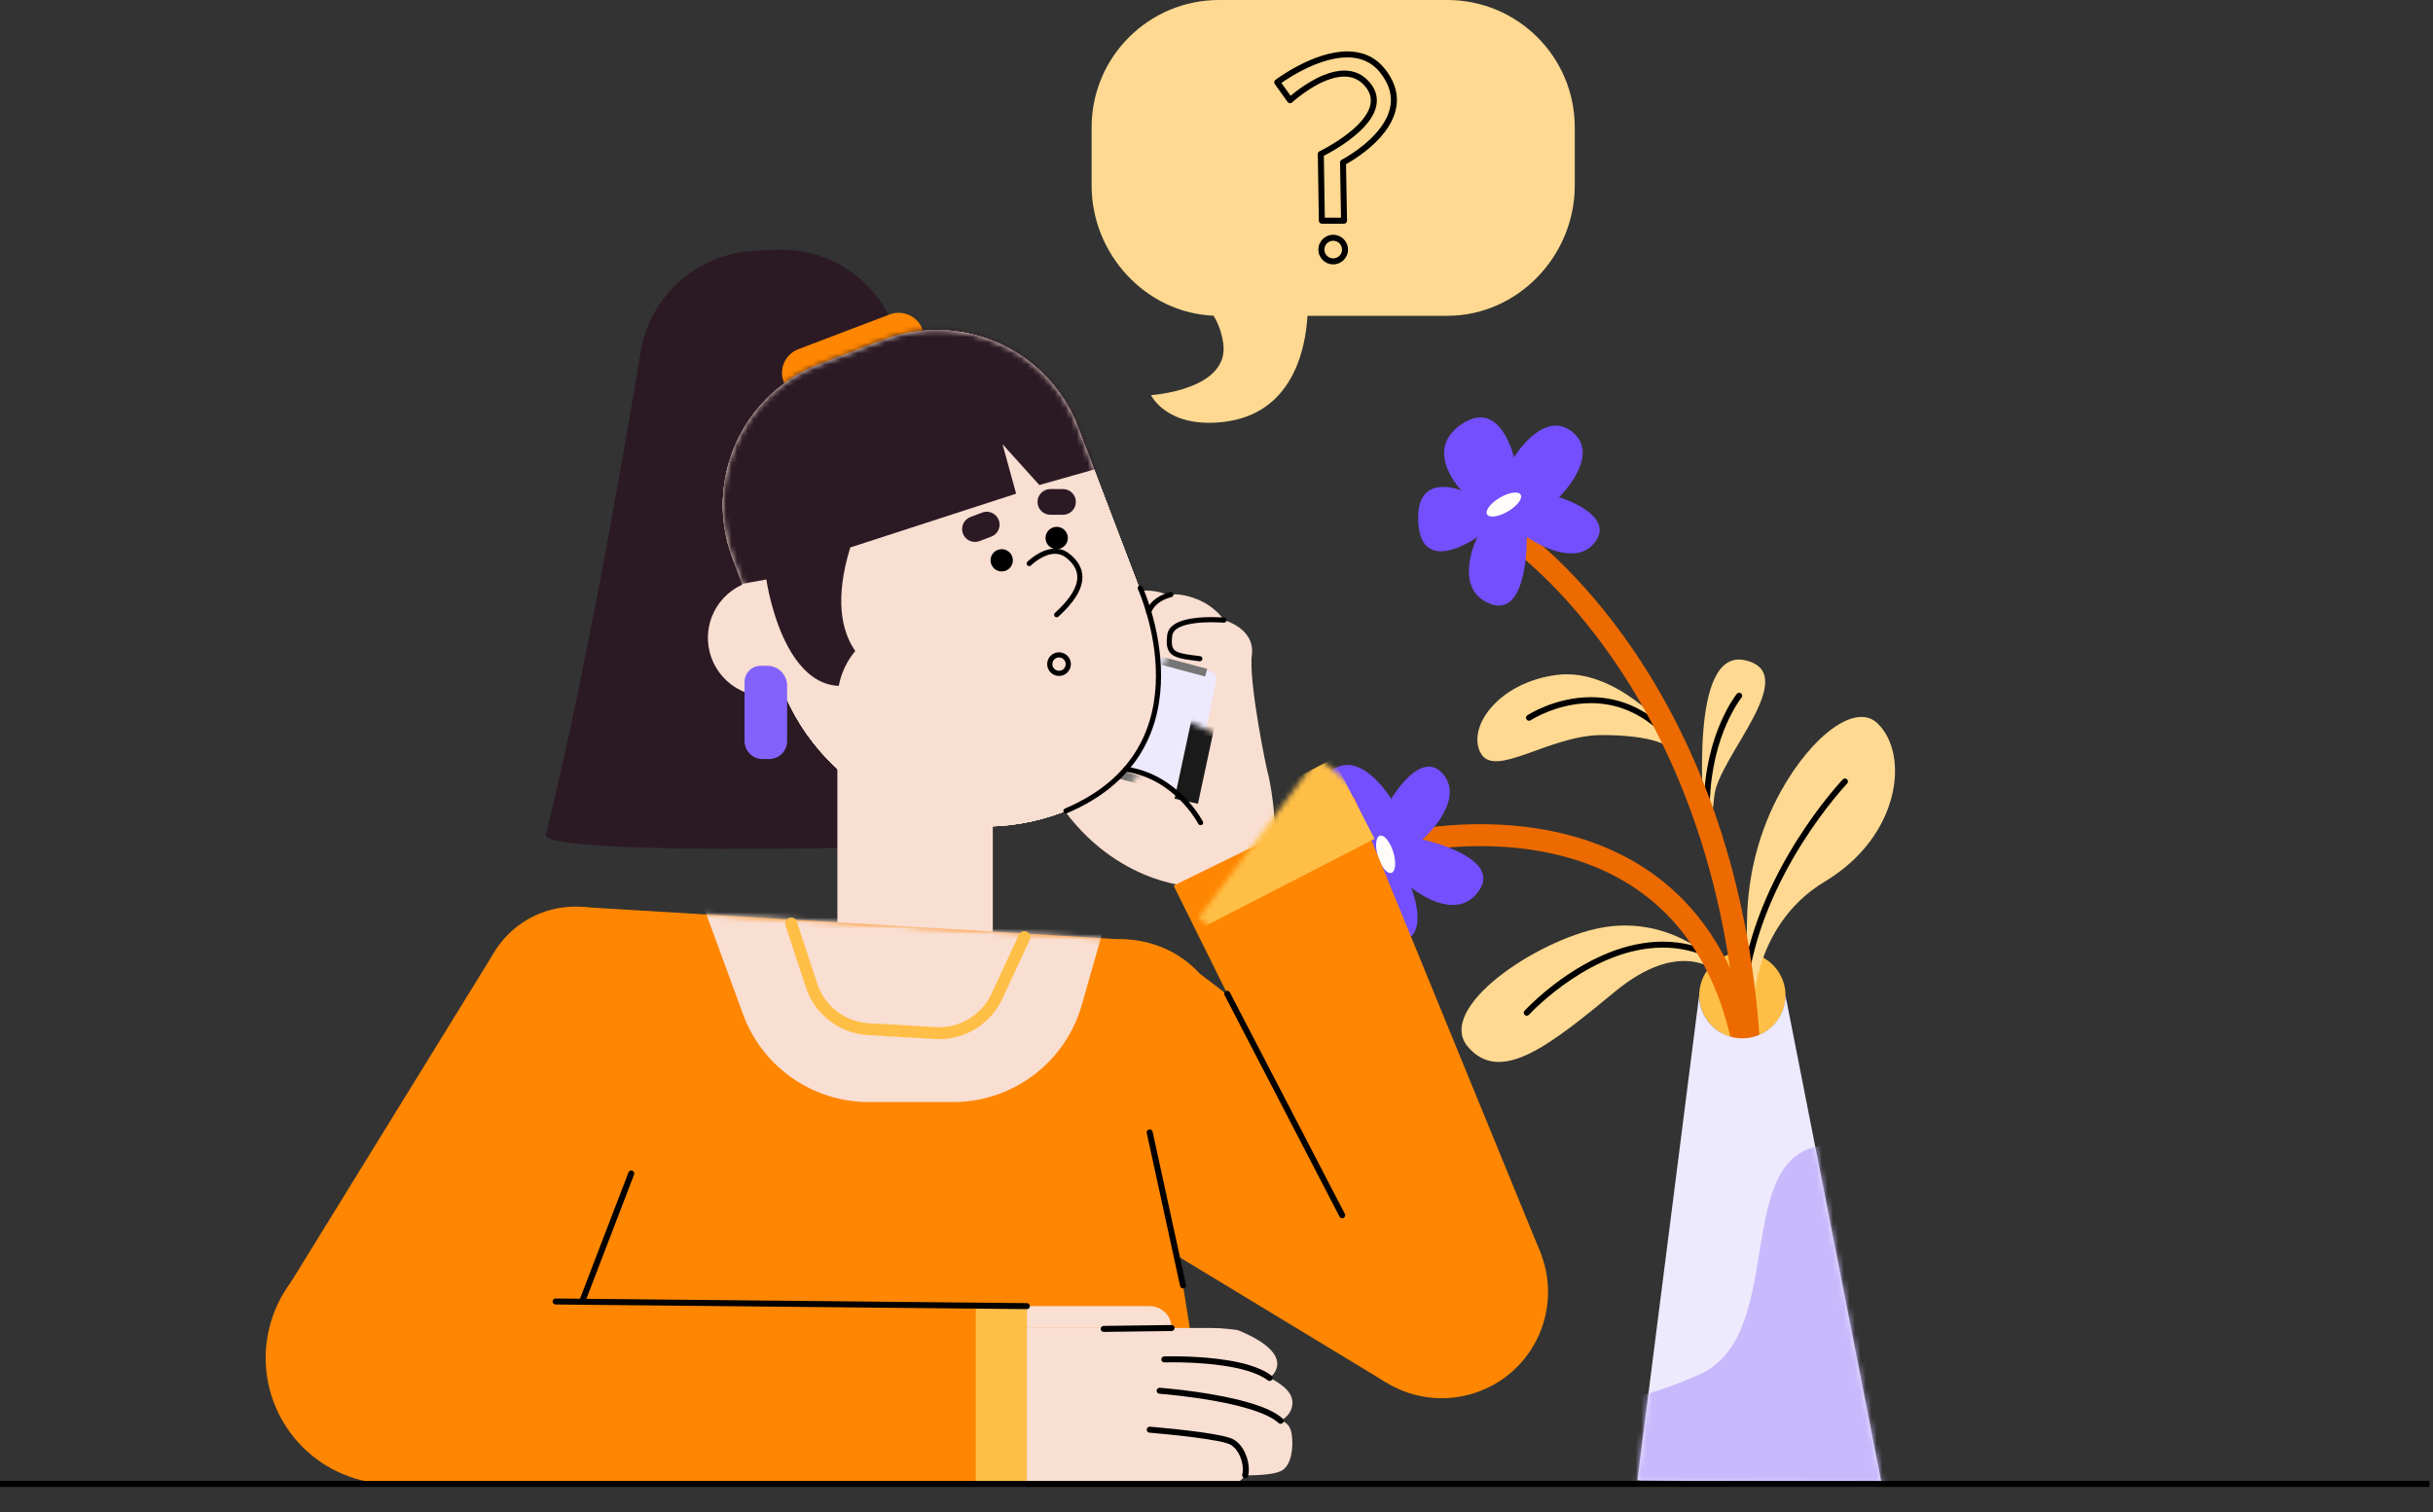
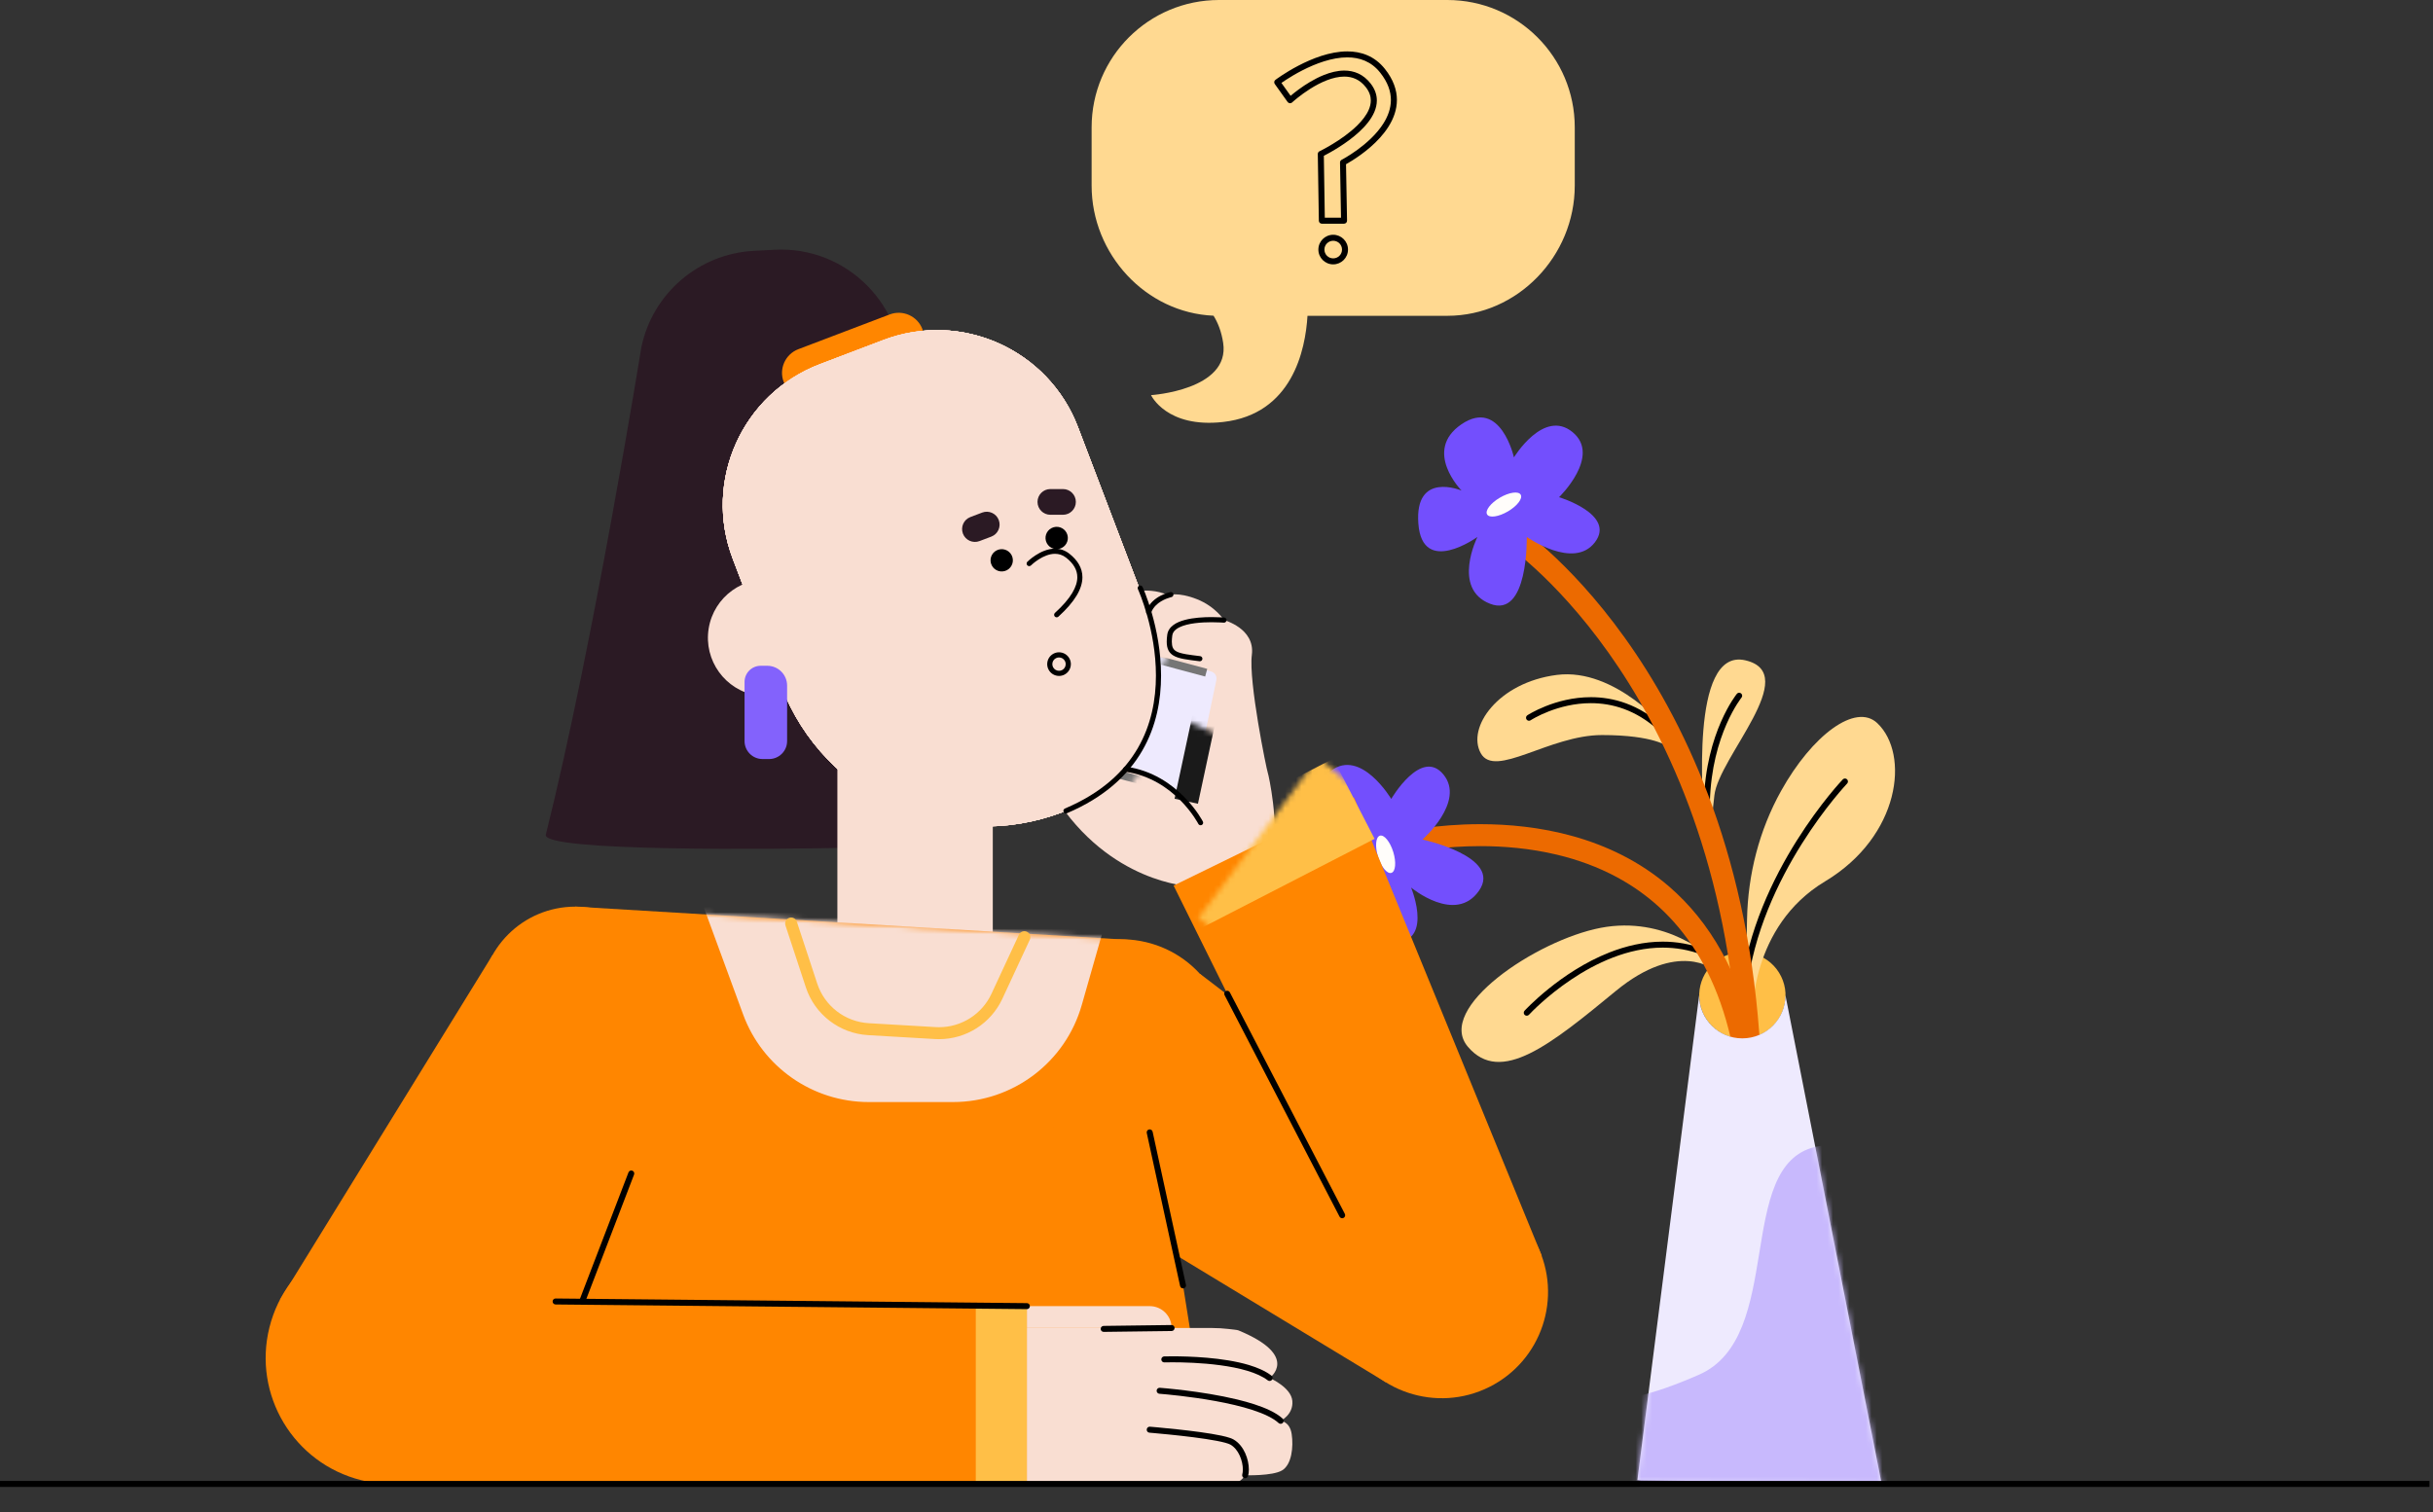
<svg xmlns="http://www.w3.org/2000/svg" width="444" height="276" viewBox="0 0 444 276" fill="none">
  <rect x="0" y="0" width="444" height="276" fill="#333333" stroke="none" />
  <path d="M205.126 108.632C205.126 108.632 208.856 106.768 213.213 108.632C213.213 108.632 214.976 108.01 218.397 109.357C221.817 110.704 223.373 113.19 223.373 113.19C223.373 113.19 229.073 114.694 228.451 119.536C227.828 124.378 231.146 140.495 231.354 141.034C231.561 141.572 233.427 150.674 232.184 154.511C230.942 158.348 230.319 157.5 230.319 157.5L217.154 161.774C217.154 161.774 202.46 161.221 192.446 145.337C182.432 129.453 196.336 124.687 196.336 124.687L205.126 108.632Z" fill="#F9DED2" />
  <path d="M199.21 23.242V33.88C199.21 46.381 209.085 57.103 221.46 57.627C222.254 58.898 222.902 60.518 223.216 62.578C224.531 71.203 210.054 72.124 210.054 72.124C210.054 72.124 212.874 78.2 223.216 77.024C235.841 75.59 238.231 63.86 238.606 57.645H264.127C276.971 57.645 287.379 46.713 287.379 33.876V23.238C287.379 10.401 276.968 0 264.127 0H222.462C209.617 0 199.21 10.405 199.21 23.242Z" fill="#FFD991" />
  <path d="M233.081 15.017L232.636 15.334L234.982 18.618C235.073 18.745 235.215 18.829 235.372 18.843C235.528 18.858 235.685 18.807 235.798 18.701L235.809 18.69C235.951 18.563 237.273 17.365 239.098 16.215C240.009 15.64 241.047 15.075 242.118 14.66C243.185 14.245 244.286 13.979 245.32 13.979C246.06 13.979 246.763 14.114 247.418 14.416C248.074 14.722 248.693 15.199 249.258 15.924C249.91 16.765 250.161 17.558 250.161 18.345C250.161 18.901 250.03 19.462 249.79 20.023C249.371 21.009 248.602 21.996 247.681 22.903C246.296 24.268 244.566 25.455 243.189 26.288C242.501 26.707 241.9 27.038 241.47 27.268C241.255 27.381 241.087 27.468 240.971 27.526C240.912 27.555 240.869 27.577 240.84 27.592L240.796 27.613C240.603 27.704 240.483 27.901 240.486 28.116L240.679 40.294C240.683 40.592 240.927 40.833 241.226 40.833H245.276C245.422 40.833 245.564 40.774 245.666 40.669C245.768 40.563 245.826 40.421 245.823 40.276L245.63 29.641L245.083 29.652L245.335 30.137C245.357 30.122 247.71 28.917 250.088 26.849C251.276 25.815 252.474 24.563 253.385 23.117C254.296 21.676 254.922 20.034 254.922 18.246C254.926 16.437 254.274 14.511 252.722 12.567C251.797 11.405 250.708 10.597 249.538 10.095C248.369 9.589 247.123 9.381 245.866 9.381C242.675 9.385 239.422 10.696 236.942 11.988C234.465 13.28 232.767 14.569 232.749 14.58C232.512 14.758 232.465 15.094 232.636 15.334L233.081 15.017L233.412 15.45L233.427 15.439C233.609 15.301 235.31 14.049 237.674 12.84C240.038 11.628 243.069 10.47 245.863 10.473C246.999 10.473 248.092 10.659 249.101 11.096C250.11 11.533 251.043 12.217 251.862 13.248C253.287 15.039 253.822 16.703 253.826 18.246C253.826 19.775 253.29 21.217 252.46 22.535C251.214 24.512 249.302 26.186 247.702 27.351C246.901 27.934 246.18 28.389 245.663 28.698C245.404 28.855 245.193 28.971 245.051 29.052C244.978 29.092 244.923 29.121 244.887 29.139L244.847 29.161L244.836 29.168C244.65 29.263 244.537 29.456 244.541 29.663L244.723 39.74H241.765L241.583 28.098L241.036 28.105L241.273 28.596C241.291 28.586 243.732 27.421 246.202 25.586C247.437 24.668 248.679 23.583 249.633 22.367C250.11 21.759 250.515 21.119 250.802 20.445C251.09 19.772 251.261 19.065 251.261 18.337C251.265 17.303 250.908 16.244 250.125 15.246C249.466 14.398 248.704 13.797 247.885 13.419C247.065 13.04 246.194 12.88 245.327 12.88C244.071 12.88 242.807 13.208 241.619 13.681C239.834 14.391 238.206 15.443 237.015 16.317C235.824 17.19 235.073 17.886 235.062 17.897L235.434 18.297L235.878 17.98L233.532 14.697L233.081 15.017Z" fill="black" />
  <path d="M245.451 45.555H244.905C244.905 45.999 244.726 46.4 244.435 46.691C244.143 46.982 243.743 47.16 243.298 47.16C242.854 47.16 242.453 46.982 242.162 46.691C241.87 46.4 241.692 45.999 241.692 45.555C241.692 45.107 241.87 44.71 242.162 44.419C242.453 44.128 242.854 43.949 243.298 43.949C243.743 43.949 244.143 44.128 244.435 44.419C244.726 44.71 244.905 45.111 244.905 45.555H245.451H245.998C245.998 44.062 244.788 42.853 243.295 42.853C241.801 42.853 240.592 44.062 240.592 45.555C240.592 47.047 241.801 48.256 243.295 48.256C244.788 48.256 245.998 47.047 245.998 45.555H245.451Z" fill="black" />
  <path d="M99.607 152.349C98.82 155.498 141.633 155.021 155.377 154.733C157.344 154.693 158.954 153.153 159.085 151.191L164.604 69.183C165.497 55.923 154.583 44.87 141.305 45.588L137.535 45.792C127.496 46.334 119.081 53.564 117.037 63.405C117.037 63.405 108.313 117.541 99.607 152.349Z" fill="#2B1A24" />
  <path d="M322.108 188.391C325.808 186.106 326.954 181.256 324.667 177.558C322.381 173.859 317.527 172.714 313.827 174.999C310.127 177.285 308.981 182.135 311.268 185.833C313.554 189.531 318.407 190.676 322.108 188.391Z" fill="#FFBF47" />
  <path d="M310.762 148.272C311.086 147.569 308.096 118.109 318.514 120.53C328.932 122.951 313.633 138.194 312.86 145.188C312.088 152.182 312.088 152.185 312.088 152.185L310.762 148.272Z" fill="#FFD991" />
  <path d="M319.807 185.423C319.807 185.423 319.323 169.121 333.052 160.886C346.782 152.651 348.559 137.64 342.581 131.99C338.633 128.259 330.702 134.178 325.027 144.376C321.042 151.537 318.98 159.604 318.82 167.796L318.598 178.961L319.807 185.423Z" fill="#FFD991" />
  <path d="M312.813 175.71C312.347 174.542 303.899 167.1 292.108 169.361C280.316 171.622 261.906 184.051 267.88 191.074C273.858 198.096 282.983 190.669 294.854 180.898C306.267 171.505 312.813 177.028 312.813 177.028V175.71Z" fill="#FFD991" />
  <path d="M316.962 126.646C316.914 126.705 311.272 133.662 310.944 146.382C310.937 146.684 311.173 146.935 311.476 146.943C311.778 146.95 312.03 146.713 312.037 146.411C312.197 140.211 313.651 135.431 315.06 132.205C315.763 130.593 316.459 129.369 316.973 128.55C317.231 128.143 317.443 127.833 317.588 127.633C317.661 127.531 317.719 127.454 317.756 127.407L317.8 127.353L317.811 127.342V127.338C318 127.105 317.967 126.759 317.73 126.57C317.494 126.377 317.151 126.41 316.962 126.646Z" fill="black" />
  <path d="M304.376 133.327C304.376 133.327 294.851 121.822 284.112 123.195C273.369 124.567 267.636 132.799 270.222 137.481C272.805 142.162 282.738 134.171 292.348 134.171C301.958 134.171 304.376 136.286 304.376 136.286V133.327Z" fill="#FFD991" />
  <path d="M279.325 131.473L279.336 131.466C279.58 131.302 284.29 128.346 290.315 128.35C294.148 128.353 298.512 129.518 302.723 133.363C302.945 133.567 303.291 133.552 303.495 133.33C303.699 133.108 303.684 132.762 303.462 132.558C299.054 128.524 294.373 127.254 290.319 127.257C287.026 127.257 284.137 128.08 282.072 128.903C280.003 129.726 278.753 130.545 278.728 130.559C278.477 130.727 278.407 131.065 278.571 131.317C278.735 131.568 279.074 131.637 279.325 131.473Z" fill="black" />
  <path d="M336.29 142.271C336.272 142.289 332.232 146.53 327.893 153.433C323.555 160.336 318.91 169.903 317.719 180.592C317.686 180.891 317.901 181.16 318.204 181.196C318.502 181.229 318.776 181.014 318.808 180.712C319.97 170.264 324.535 160.827 328.822 154.012C330.964 150.604 333.033 147.852 334.567 145.955C335.332 145.005 335.966 144.27 336.403 143.775C336.621 143.527 336.793 143.338 336.909 143.21C336.967 143.148 337.011 143.101 337.04 143.068L337.084 143.025C337.292 142.806 337.284 142.46 337.066 142.253C336.843 142.042 336.497 142.053 336.29 142.271Z" fill="black" />
  <path d="M279.023 185.227L279.052 185.195C279.373 184.849 282.29 181.776 286.724 178.805C291.157 175.827 297.098 172.969 303.437 172.973C305.812 172.973 308.249 173.37 310.7 174.313C310.981 174.422 311.298 174.28 311.407 174C311.516 173.719 311.374 173.403 311.094 173.293C308.511 172.303 305.935 171.881 303.437 171.881C299.991 171.881 296.694 172.678 293.689 173.861C289.179 175.638 285.321 178.292 282.586 180.502C279.846 182.712 278.229 184.477 278.214 184.492C278.01 184.714 278.025 185.06 278.247 185.264C278.473 185.464 278.819 185.449 279.023 185.227Z" fill="black" />
  <path d="M321.406 195.032C320.062 159.787 309.137 135.118 298.508 119.296C287.875 103.467 277.562 96.462 277.406 96.356L275.162 99.673C275.315 99.779 285.237 106.59 295.426 121.888C305.615 137.193 316.095 160.966 317.41 195.184L321.406 195.032Z" fill="#EC6A00" />
  <path d="M256.492 155.8C256.562 155.789 256.58 155.786 256.609 155.778C256.704 155.76 256.835 155.731 257.05 155.687C258.529 155.385 263.57 154.446 270.145 154.446C274.371 154.446 279.219 154.835 284.148 156.015C287.845 156.9 291.587 158.228 295.156 160.162C300.511 163.067 305.487 167.315 309.436 173.574C313.381 179.832 316.31 188.136 317.406 199.182L321.395 198.785C320.379 188.522 317.822 180.316 314.223 173.799C311.527 168.91 308.245 164.982 304.639 161.858C299.225 157.173 293.087 154.315 287.08 152.636C281.066 150.954 275.172 150.441 270.145 150.438C266.044 150.438 262.518 150.783 259.979 151.133C258.707 151.308 257.684 151.486 256.959 151.621C256.598 151.69 256.307 151.748 256.106 151.788C256.004 151.81 255.924 151.825 255.87 151.839L255.811 151.85H255.808L256.059 153.106L255.855 151.843C255.811 151.85 255.811 151.85 255.811 151.85L256.063 153.106L255.859 151.843L256.492 155.8Z" fill="#EC6A00" />
  <path d="M343.39 270.869L298.81 270.166L310.081 181.667C310.081 186.013 313.607 189.537 317.953 189.537C322.302 189.537 325.828 186.013 325.828 181.667L343.39 270.869Z" fill="#EEEAFE" />
  <mask id="mask0_1639_72638" style="mask-type:luminance" maskUnits="userSpaceOnUse" x="298" y="181" width="46" height="90">
    <path d="M310.077 181.67L298.81 270.534L343.39 270.868L325.825 181.67H310.077Z" fill="white" />
  </mask>
  <g mask="url(#mask0_1639_72638)">
    <path d="M293.236 235.114C293.236 235.114 273.748 266.886 310.077 250.918C325.824 243.997 316.495 212.783 331.274 209.35C346.399 205.836 348.111 243.997 348.111 243.997L352.107 298.253L298.806 287.601L293.236 235.114Z" fill="#C8B9FD" />
  </g>
  <path d="M266.717 89.541C266.717 89.541 259.578 82.278 266.717 77.436C273.857 72.594 276.28 83.49 276.28 83.49C276.28 83.49 281.718 74.531 286.993 78.888C292.268 83.246 284.516 90.753 284.516 90.753C284.516 90.753 294.934 93.902 291.058 98.984C287.182 104.07 278.622 98.016 278.622 98.016C278.622 98.016 278.946 112.946 271.919 110.205C264.892 107.46 269.61 98.016 269.61 98.016C269.61 98.016 259.567 105.279 258.838 95.595C258.11 85.907 266.717 89.541 266.717 89.541Z" fill="#734FFD" />
  <path d="M271.38 93.899C271.788 94.591 273.49 94.343 275.183 93.349C276.877 92.355 277.919 90.986 277.511 90.295C277.103 89.603 275.402 89.85 273.708 90.844C272.014 91.838 270.972 93.207 271.38 93.899Z" fill="#FFFDFA" />
  <path d="M248.595 162.859C248.595 162.859 239.874 168.123 236.81 160.063C233.747 152.003 244.912 152.163 244.912 152.163C244.912 152.163 237.448 144.805 242.908 140.684C248.369 136.559 253.888 145.832 253.888 145.832C253.888 145.832 259.359 136.428 263.413 141.372C267.468 146.316 259.596 153.24 259.596 153.24C259.596 153.24 274.207 156.375 269.912 162.575C265.617 168.771 257.512 162.007 257.512 162.007C257.512 162.007 262.262 173.453 252.667 171.92C243.069 170.391 248.595 162.859 248.595 162.859Z" fill="#734FFD" />
  <path d="M253.913 159.331C254.682 159.095 254.835 157.383 254.256 155.509C253.676 153.634 252.587 152.305 251.819 152.541C251.05 152.778 250.897 154.489 251.476 156.364C252.055 158.239 253.145 159.568 253.913 159.331Z" fill="#FFFDFA" />
  <path d="M194.019 148.205L193.925 148.242C173.38 156.055 150.39 145.748 142.569 125.215L133.71 101.955C128.305 87.757 135.437 71.865 149.644 66.463L161.213 62.061C175.42 56.659 191.32 63.787 196.726 77.985L209.949 112.713C215.359 126.912 208.226 142.803 194.019 148.205Z" fill="#F9DED2" />
  <path d="M150.384 118.135C151.328 112.324 147.379 106.849 141.564 105.905C135.75 104.962 130.271 108.909 129.327 114.72C128.384 120.531 132.332 126.007 138.147 126.95C143.962 127.893 149.44 123.947 150.384 118.135Z" fill="#F9DED2" />
  <path d="M194.019 148.205L193.925 148.242C173.38 156.055 150.39 145.748 142.569 125.215L133.71 101.955C128.305 87.757 135.437 71.865 149.644 66.463L161.213 62.061C175.42 56.659 191.32 63.787 196.726 77.985L209.949 112.713C215.359 126.912 208.226 142.803 194.019 148.205Z" fill="#F9DED2" />
  <path d="M165.65 66.048L148.988 72.386C146.599 73.296 143.925 72.095 143.014 69.707C142.104 67.319 143.306 64.646 145.695 63.736L162.357 57.398C164.747 56.488 167.421 57.689 168.331 60.078C169.238 62.466 168.04 65.141 165.65 66.048Z" fill="#FF8600" />
  <path d="M208.168 118.983L221.03 122.576C221.704 122.765 222.12 123.446 221.974 124.13L217.606 144.984C217.406 145.949 216.258 146.371 215.482 145.759C213.319 144.052 209.315 141.292 205.126 140.404C199.801 139.275 204.962 124.134 206.558 119.802C206.798 119.154 207.498 118.797 208.168 118.983Z" fill="#EEEAFE" />
  <path d="M194.019 148.205L193.925 148.242C173.38 156.055 150.39 145.748 142.569 125.215L133.71 101.955C128.305 87.757 135.437 71.865 149.644 66.463L161.213 62.061C175.42 56.659 191.32 63.787 196.726 77.985L209.949 112.713C215.359 126.912 208.226 142.803 194.019 148.205Z" fill="#F9DED2" />
  <mask id="mask1_1639_72638" style="mask-type:luminance" maskUnits="userSpaceOnUse" x="209" y="112" width="30" height="23">
    <path d="M209.929 125.084L216.732 113.593C217.089 112.991 217.851 112.765 218.479 113.08L237.502 122.69C238.383 123.133 238.494 124.35 237.702 124.941C235.492 126.589 231.789 129.741 229.846 133.557C227.376 138.408 214.079 129.508 210.305 126.847C209.74 126.451 209.576 125.684 209.929 125.084Z" fill="white" />
  </mask>
  <g mask="url(#mask1_1639_72638)">
    <path d="M206.139 118.298L205.764 119.698L219.931 123.489L220.306 122.089L206.139 118.298Z" fill="#767676" />
  </g>
  <mask id="mask2_1639_72638" style="mask-type:luminance" maskUnits="userSpaceOnUse" x="185" y="124" width="29" height="23">
    <path d="M185.492 136.355L192.294 124.864C192.652 124.262 193.414 124.036 194.042 124.351L213.065 133.96C213.945 134.403 214.057 135.62 213.265 136.212C211.054 137.859 207.351 141.012 205.408 144.827C202.939 149.678 189.642 140.779 185.868 138.118C185.303 137.722 185.139 136.954 185.492 136.355Z" fill="white" />
  </mask>
  <g mask="url(#mask2_1639_72638)">
    <path d="M201.27 139.844L200.895 141.244L215.061 145.035L215.437 143.635L201.27 139.844Z" fill="#767676" />
  </g>
  <mask id="mask3_1639_72638" style="mask-type:luminance" maskUnits="userSpaceOnUse" x="202" y="128" width="29" height="23">
    <path d="M202.538 141.318L208.747 129.497C209.074 128.877 209.823 128.613 210.467 128.896L229.954 137.527C230.856 137.925 231.029 139.135 230.268 139.765C228.144 141.523 224.606 144.859 222.859 148.769C220.64 153.738 206.907 145.526 203.003 143.06C202.418 142.693 202.216 141.935 202.538 141.318Z" fill="white" />
  </mask>
  <g mask="url(#mask3_1639_72638)">
    <path d="M219.758 120.541L214.348 145.797L218.614 146.71L224.024 121.454L219.758 120.541Z" fill="#1A1A1A" />
  </g>
  <path d="M194.019 148.205L193.925 148.242C173.38 156.055 150.39 145.748 142.569 125.215L133.71 101.955C128.305 87.757 135.437 71.865 149.644 66.463L161.213 62.061C175.42 56.659 191.32 63.787 196.726 77.985L209.949 112.713C215.359 126.912 208.226 142.803 194.019 148.205Z" fill="#F9DED2" />
  <path d="M194.019 148.205L193.925 148.242C173.38 156.055 150.39 145.748 142.569 125.215L133.71 101.955C128.305 87.757 135.437 71.865 149.644 66.463L161.213 62.061C175.42 56.659 191.32 63.787 196.726 77.985L209.949 112.713C215.359 126.912 208.226 142.803 194.019 148.205Z" fill="#F9DED2" />
  <path d="M194.019 148.205L193.925 148.242C173.38 156.055 150.39 145.748 142.569 125.215L133.71 101.955C128.305 87.757 135.437 71.865 149.644 66.463L161.213 62.061C175.42 56.659 191.32 63.787 196.726 77.985L209.949 112.713C215.359 126.912 208.226 142.803 194.019 148.205Z" fill="#F9DED2" />
  <mask id="mask4_1639_72638" style="mask-type:luminance" maskUnits="userSpaceOnUse" x="131" y="60" width="81" height="91">
-     <path d="M194.02 148.205L193.925 148.242C173.38 156.055 150.391 145.748 142.57 125.215L133.714 101.955C128.308 87.757 135.441 71.869 149.648 66.463L161.217 62.061C175.424 56.659 191.324 63.787 196.73 77.985L209.953 112.713C215.359 126.912 208.226 142.803 194.02 148.205Z" fill="white" />
-   </mask>
+     </mask>
  <g mask="url(#mask4_1639_72638)">
    <path d="M131.223 107.336L139.849 105.771C139.849 105.771 143.765 133.494 160.765 122.721C160.765 122.721 149.363 118.786 155.166 99.931L185.434 90.109L182.946 81.076L189.67 88.532L204.3 84.389C204.3 84.389 187.299 59.415 183.361 57.088C179.423 54.762 178.385 43.989 152.886 51.034C127.387 58.079 109.559 58.494 109.352 69.266C109.144 80.039 110.39 92.264 113.705 94.751C117.023 97.237 131.223 107.336 131.223 107.336Z" fill="#2B1A24" />
  </g>
  <path d="M140.355 138.551H139.156C137.342 138.551 135.874 137.08 135.874 135.271V124.473C135.874 122.845 137.193 121.527 138.821 121.527H140.019C142.019 121.527 143.64 123.147 143.64 125.146V135.271C143.64 137.08 142.169 138.551 140.355 138.551Z" fill="#8362FC" />
  <path d="M166.994 198.173C159.162 198.173 152.812 191.828 152.812 184V127.873C152.812 120.046 159.162 113.7 166.994 113.7C174.826 113.7 181.175 120.046 181.175 127.873V184C181.178 191.828 174.829 198.173 166.994 198.173Z" fill="#F9DED2" />
  <path d="M205.811 171.542L104.991 165.491L96.427 270.869H221.679L205.811 171.542Z" fill="#FF8600" />
  <path d="M93.824 253.445C96.907 241.122 89.409 228.634 77.079 225.554C64.748 222.473 52.253 229.966 49.171 242.289C46.089 254.613 53.586 267.1 65.916 270.181C78.247 273.261 90.742 265.769 93.824 253.445Z" fill="#FF8600" />
  <path d="M104.991 200.121C114.559 200.121 122.316 192.369 122.316 182.806C122.316 173.243 114.559 165.491 104.991 165.491C95.423 165.491 87.666 173.243 87.666 182.806C87.666 192.369 95.423 200.121 104.991 200.121Z" fill="#FF8600" />
  <path d="M89.899 174.302L51.082 237.284L94.478 249.458L121.259 188.766" fill="#FF8600" />
  <path d="M71.518 270.868H118.52L119.245 236.111L87.666 234.051L71.518 270.868Z" fill="#FF8600" />
  <path d="M223.532 195.286C225.993 184.868 219.538 174.428 209.114 171.969C198.69 169.509 188.245 175.96 185.783 186.378C183.322 196.795 189.777 207.235 200.201 209.695C210.625 212.155 221.07 205.704 223.532 195.286Z" fill="#FF8600" />
  <path d="M271.78 253.172C281.36 248.385 285.243 236.742 280.453 227.168C275.663 217.594 264.014 213.713 254.434 218.5C244.854 223.287 240.971 234.929 245.761 244.504C250.551 254.078 262.2 257.959 271.78 253.172Z" fill="#FF8600" />
  <path d="M218.991 177.752L276.28 221.6L252.868 252.29L207.629 224.866L218.991 177.752Z" fill="#FF8600" />
  <path d="M187.4 238.409H178.071V270.869H187.4V238.409Z" fill="#FFBF47" />
  <path d="M214.171 161.65C214.171 161.65 246.603 227.083 246.257 226.271C245.911 225.459 281.362 229.227 281.362 229.227L247.084 145.555L214.171 161.65Z" fill="#FF8600" />
  <mask id="mask5_1639_72638" style="mask-type:luminance" maskUnits="userSpaceOnUse" x="96" y="165" width="126" height="106">
    <path d="M205.811 171.542L104.991 165.491L96.427 270.869H221.679L205.811 171.542Z" fill="white" />
  </mask>
  <g mask="url(#mask5_1639_72638)">
    <path d="M173.927 201.162H158.54C148.296 201.162 139.138 194.772 135.609 185.161L125.657 158.061H204.649L197.415 183.439C194.428 193.928 184.84 201.162 173.927 201.162Z" fill="#F9DED2" />
  </g>
  <path d="M235.721 261.774C236.071 264.115 235.721 267.344 233.969 268.393C232.217 269.445 227.227 269.281 227.227 269.281C225.828 271.542 223.052 270.869 223.052 270.869H187.397V242.406H221.245C222.207 242.406 223.165 242.465 224.123 242.574C224.884 242.661 225.788 242.748 225.981 242.829C237.324 247.507 231.693 251.526 231.693 251.526C231.693 251.526 235.634 253.223 235.842 255.724C236.053 258.225 233.707 259.353 233.707 259.353C233.707 259.353 235.372 259.437 235.721 261.774Z" fill="#F9DED2" />
  <path d="M213.807 242.406H187.4V238.413H209.81C212.014 238.409 213.807 240.2 213.807 242.406Z" fill="#F9DED2" />
  <path d="M0 271.414H443.357V270.322H0" fill="black" />
  <path d="M209.763 261.512C209.763 261.512 209.963 261.527 210.32 261.559C211.566 261.669 214.717 261.956 217.777 262.346C219.307 262.542 220.815 262.764 222.043 263.001C222.655 263.118 223.201 263.241 223.635 263.362C224.068 263.482 224.403 263.609 224.556 263.7C225.278 264.115 225.853 264.847 226.236 265.692C226.622 266.533 226.811 267.475 226.811 268.236C226.811 268.586 226.771 268.895 226.702 269.125C226.618 269.416 226.786 269.718 227.077 269.802C227.368 269.885 227.671 269.718 227.755 269.427C227.86 269.066 227.904 268.662 227.904 268.233C227.904 267.301 227.682 266.23 227.234 265.236C226.782 264.246 226.09 263.318 225.106 262.75C224.931 262.648 224.731 262.564 224.502 262.484C224.072 262.331 223.533 262.193 222.906 262.058C220.72 261.589 217.471 261.181 214.754 260.89C212.036 260.598 209.858 260.42 209.858 260.42C209.555 260.394 209.293 260.62 209.268 260.919C209.239 261.225 209.464 261.49 209.763 261.512Z" fill="black" />
  <path d="M211.585 254.41C211.585 254.41 211.65 254.413 211.778 254.424C212.739 254.501 217.136 254.886 221.803 255.735C224.134 256.161 226.534 256.703 228.6 257.377C230.662 258.047 232.385 258.866 233.335 259.75C233.558 259.954 233.904 259.943 234.108 259.721C234.312 259.499 234.301 259.153 234.079 258.949C233.452 258.371 232.64 257.868 231.693 257.417C230.039 256.627 227.97 255.986 225.788 255.454C219.249 253.874 211.679 253.321 211.661 253.317C211.359 253.296 211.097 253.521 211.075 253.823C211.053 254.126 211.286 254.388 211.585 254.41Z" fill="black" />
  <path d="M212.492 248.683C212.492 248.683 212.525 248.683 212.59 248.679C212.79 248.675 213.282 248.664 213.989 248.664C215.872 248.664 219.278 248.741 222.688 249.203C224.393 249.433 226.101 249.757 227.613 250.212C229.124 250.663 230.44 251.249 231.357 251.959C231.598 252.145 231.94 252.101 232.122 251.861C232.308 251.621 232.265 251.278 232.024 251.096C230.939 250.259 229.514 249.644 227.926 249.163C225.54 248.45 222.779 248.056 220.251 247.834C217.723 247.616 215.424 247.572 213.989 247.572C213.035 247.572 212.459 247.59 212.455 247.59C212.153 247.601 211.916 247.853 211.927 248.155C211.938 248.457 212.189 248.694 212.492 248.683Z" fill="black" />
  <path d="M201.418 243.113L213.814 242.953C214.116 242.949 214.357 242.701 214.353 242.399C214.349 242.097 214.102 241.857 213.799 241.86L201.403 242.021C201.101 242.024 200.86 242.272 200.864 242.574C200.867 242.876 201.115 243.116 201.418 243.113Z" fill="black" />
  <path d="M114.692 214.002L105.727 237.367C105.618 237.648 105.76 237.964 106.04 238.074C106.321 238.183 106.638 238.041 106.747 237.76L115.712 214.395C115.821 214.115 115.679 213.798 115.398 213.689C115.114 213.58 114.801 213.722 114.692 214.002Z" fill="black" />
  <path d="M101.388 238.11L187.393 238.959C187.696 238.962 187.944 238.718 187.944 238.416C187.944 238.114 187.703 237.866 187.401 237.866L101.396 237.018C101.093 237.014 100.846 237.258 100.846 237.561C100.846 237.863 101.086 238.107 101.388 238.11Z" fill="black" />
  <path d="M209.275 206.809L215.359 234.75C215.424 235.045 215.716 235.231 216.007 235.169C216.302 235.103 216.488 234.812 216.426 234.521L210.343 206.576C210.277 206.281 209.986 206.095 209.694 206.157C209.399 206.222 209.21 206.514 209.275 206.809Z" fill="black" />
  <path d="M223.471 181.641L244.453 222.078C244.592 222.347 244.923 222.449 245.189 222.31C245.455 222.172 245.561 221.841 245.422 221.575L224.44 181.139C224.302 180.869 223.97 180.767 223.704 180.906C223.438 181.044 223.333 181.372 223.471 181.641Z" fill="black" />
  <mask id="mask6_1639_72638" style="mask-type:luminance" maskUnits="userSpaceOnUse" x="218" y="138" width="92" height="73">
    <path d="M218.707 167.568C218.707 167.568 277.53 210.894 276.85 210.331C276.171 209.767 309.406 196.891 309.406 196.891L240.579 138.195L218.707 167.568Z" fill="white" />
  </mask>
  <g mask="url(#mask6_1639_72638)">
    <path d="M243.304 138.481L206.538 157.416L214.085 172.049L250.85 153.114L243.304 138.481Z" fill="#FFBF47" />
  </g>
  <path d="M185.951 170.603L180.938 181.39C179.201 185.129 175.452 187.499 171.365 187.499C171.158 187.499 170.954 187.491 170.746 187.48L158.546 186.767C154.219 186.516 150.489 183.643 149.134 179.529L145.414 168.233C145.225 167.661 144.609 167.348 144.034 167.537C143.462 167.727 143.149 168.342 143.338 168.917L147.057 180.214C148.693 185.18 153.199 188.642 158.419 188.948L170.618 189.661C170.87 189.676 171.118 189.683 171.365 189.683C176.301 189.683 180.822 186.825 182.92 182.311L187.932 171.524C188.187 170.978 187.951 170.326 187.401 170.075C186.85 169.823 186.206 170.053 185.951 170.603Z" fill="#FFBF47" />
  <path d="M191.025 99.13C191.539 100.128 192.766 100.521 193.768 100.007C194.77 99.494 195.16 98.267 194.646 97.266C194.132 96.265 192.905 95.875 191.903 96.389C190.901 96.902 190.508 98.132 191.025 99.13Z" fill="black" />
  <path d="M180.993 103.208C181.507 104.205 182.734 104.598 183.736 104.085C184.734 103.572 185.127 102.345 184.614 101.344C184.1 100.346 182.873 99.953 181.871 100.466C180.869 100.979 180.476 102.206 180.993 103.208Z" fill="black" />
  <path d="M191.761 121.997L191.346 122.211C191.728 122.954 192.482 123.38 193.266 123.38C193.597 123.38 193.936 123.304 194.253 123.14C194.996 122.757 195.422 122.004 195.422 121.221C195.422 120.89 195.346 120.551 195.182 120.235C194.799 119.492 194.045 119.066 193.262 119.066C192.93 119.066 192.592 119.142 192.275 119.306C191.532 119.688 191.105 120.442 191.105 121.225C191.105 121.556 191.182 121.895 191.346 122.211L191.761 121.997L192.176 121.782C192.085 121.603 192.042 121.414 192.042 121.225C192.042 120.781 192.282 120.355 192.705 120.14C192.883 120.049 193.076 120.005 193.262 120.005C193.706 120.005 194.133 120.245 194.347 120.668C194.439 120.846 194.482 121.039 194.482 121.225C194.482 121.669 194.242 122.095 193.819 122.31C193.641 122.401 193.448 122.444 193.262 122.444C192.818 122.444 192.391 122.204 192.176 121.782L191.761 121.997Z" fill="black" />
  <path d="M188.147 103.204L188.151 103.2C188.202 103.149 188.763 102.607 189.582 102.09C190.402 101.569 191.477 101.085 192.529 101.089C193.222 101.092 193.903 101.282 194.58 101.813C195.243 102.337 195.75 102.894 196.085 103.481C196.424 104.067 196.598 104.682 196.598 105.359C196.598 106.207 196.318 107.165 195.662 108.253C195.007 109.342 193.979 110.551 192.519 111.872C192.329 112.047 192.315 112.342 192.486 112.531C192.661 112.72 192.956 112.735 193.145 112.564C194.65 111.195 195.739 109.928 196.46 108.734C197.178 107.54 197.531 106.415 197.531 105.356C197.531 104.515 197.305 103.725 196.893 103.011C196.482 102.297 195.888 101.657 195.16 101.078C194.322 100.412 193.4 100.146 192.529 100.149C191.156 100.153 189.91 100.765 188.996 101.351C188.085 101.941 187.502 102.523 187.484 102.538C187.302 102.72 187.302 103.015 187.484 103.2C187.67 103.386 187.965 103.386 188.147 103.204Z" fill="black" />
  <path d="M180.906 97.951L178.756 98.766C177.543 99.228 176.185 98.62 175.726 97.408C175.267 96.196 175.871 94.838 177.084 94.379L179.234 93.564C180.447 93.101 181.805 93.709 182.264 94.921C182.723 96.134 182.119 97.488 180.906 97.951Z" fill="#2B1A24" />
  <path d="M193.984 93.964H191.685C190.388 93.964 189.335 92.912 189.335 91.616C189.335 90.32 190.388 89.268 191.685 89.268H193.984C195.28 89.268 196.333 90.32 196.333 91.616C196.333 92.912 195.28 93.964 193.984 93.964Z" fill="#2B1A24" />
  <path d="M213.588 108.076C213.559 108.083 212.728 108.25 211.759 108.76C211.275 109.015 210.758 109.357 210.295 109.816C209.832 110.274 209.421 110.85 209.177 111.563C209.093 111.807 209.22 112.073 209.464 112.157C209.708 112.24 209.974 112.113 210.058 111.869C210.251 111.312 210.572 110.857 210.951 110.482C211.519 109.918 212.233 109.539 212.801 109.306C213.085 109.19 213.333 109.109 213.508 109.062C213.595 109.037 213.664 109.018 213.708 109.008L213.759 108.997L213.77 108.993C214.021 108.942 214.185 108.694 214.134 108.443C214.083 108.192 213.839 108.025 213.588 108.076Z" fill="black" />
  <path d="M223.412 112.724C223.401 112.724 222.443 112.64 221.117 112.64C219.686 112.64 217.824 112.735 216.236 113.153C215.442 113.365 214.71 113.656 214.127 114.089C213.835 114.304 213.58 114.559 213.387 114.857C213.191 115.156 213.06 115.498 213.012 115.873C212.95 116.335 212.917 116.747 212.917 117.122C212.917 117.773 213.016 118.327 213.274 118.789C213.468 119.135 213.748 119.419 214.087 119.63C214.6 119.95 215.234 120.136 216.021 120.289C216.812 120.442 217.759 120.555 218.906 120.697C219.161 120.73 219.394 120.548 219.427 120.289C219.46 120.034 219.278 119.801 219.019 119.768C217.999 119.645 217.147 119.539 216.451 119.419C215.93 119.328 215.497 119.226 215.154 119.106C214.895 119.015 214.688 118.917 214.528 118.804C214.284 118.636 214.134 118.458 214.021 118.199C213.912 117.945 213.846 117.595 213.846 117.122C213.846 116.801 213.876 116.426 213.93 115.993C213.963 115.756 214.039 115.556 214.163 115.367C214.378 115.036 214.746 114.741 215.245 114.497C215.992 114.129 217.005 113.889 218.057 113.754C219.11 113.616 220.199 113.576 221.11 113.576C221.755 113.576 222.312 113.598 222.706 113.616C222.902 113.627 223.059 113.638 223.164 113.645C223.219 113.649 223.259 113.652 223.285 113.652L223.325 113.656C223.583 113.678 223.809 113.488 223.831 113.23C223.86 112.971 223.667 112.746 223.412 112.724Z" fill="black" />
  <path d="M207.658 107.533L207.665 107.551C207.847 107.951 210.947 114.992 210.947 123.311C210.947 127.633 210.117 132.289 207.636 136.563C205.152 140.837 201.021 144.751 194.34 147.583C194.103 147.685 193.99 147.958 194.092 148.195C194.194 148.431 194.468 148.544 194.704 148.442C201.545 145.544 205.862 141.485 208.445 137.029C211.031 132.576 211.883 127.745 211.883 123.311C211.88 114.49 208.521 107.18 208.51 107.143C208.401 106.91 208.124 106.805 207.891 106.914C207.654 107.019 207.549 107.296 207.658 107.533Z" fill="black" />
  <path d="M219.515 149.96C219.5 149.931 218.397 147.783 216.102 145.457C213.807 143.134 210.303 140.622 205.505 139.945C205.25 139.909 205.013 140.087 204.977 140.342C204.94 140.597 205.119 140.833 205.374 140.87C209.909 141.511 213.231 143.884 215.435 146.112C216.535 147.226 217.351 148.3 217.89 149.094C218.16 149.491 218.36 149.818 218.491 150.041C218.557 150.153 218.608 150.241 218.637 150.299L218.674 150.365L218.681 150.379V150.383C218.797 150.612 219.082 150.703 219.311 150.587C219.541 150.47 219.632 150.19 219.515 149.96Z" fill="black" />
</svg>